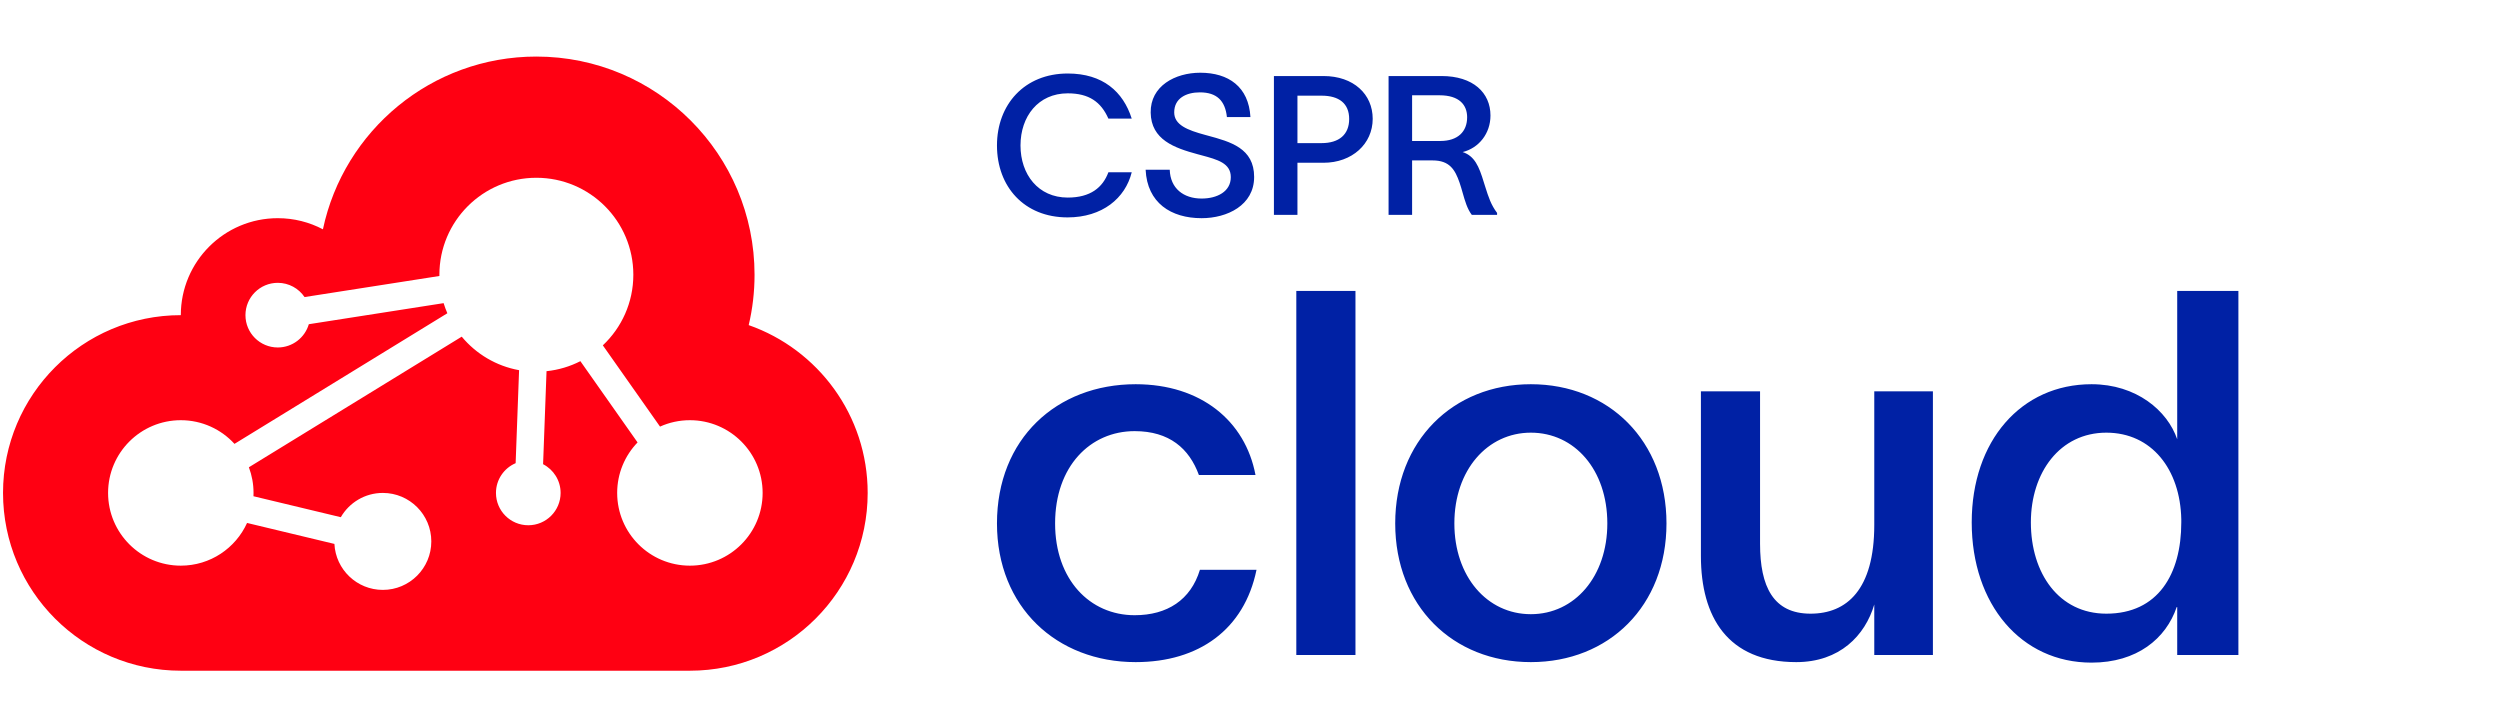
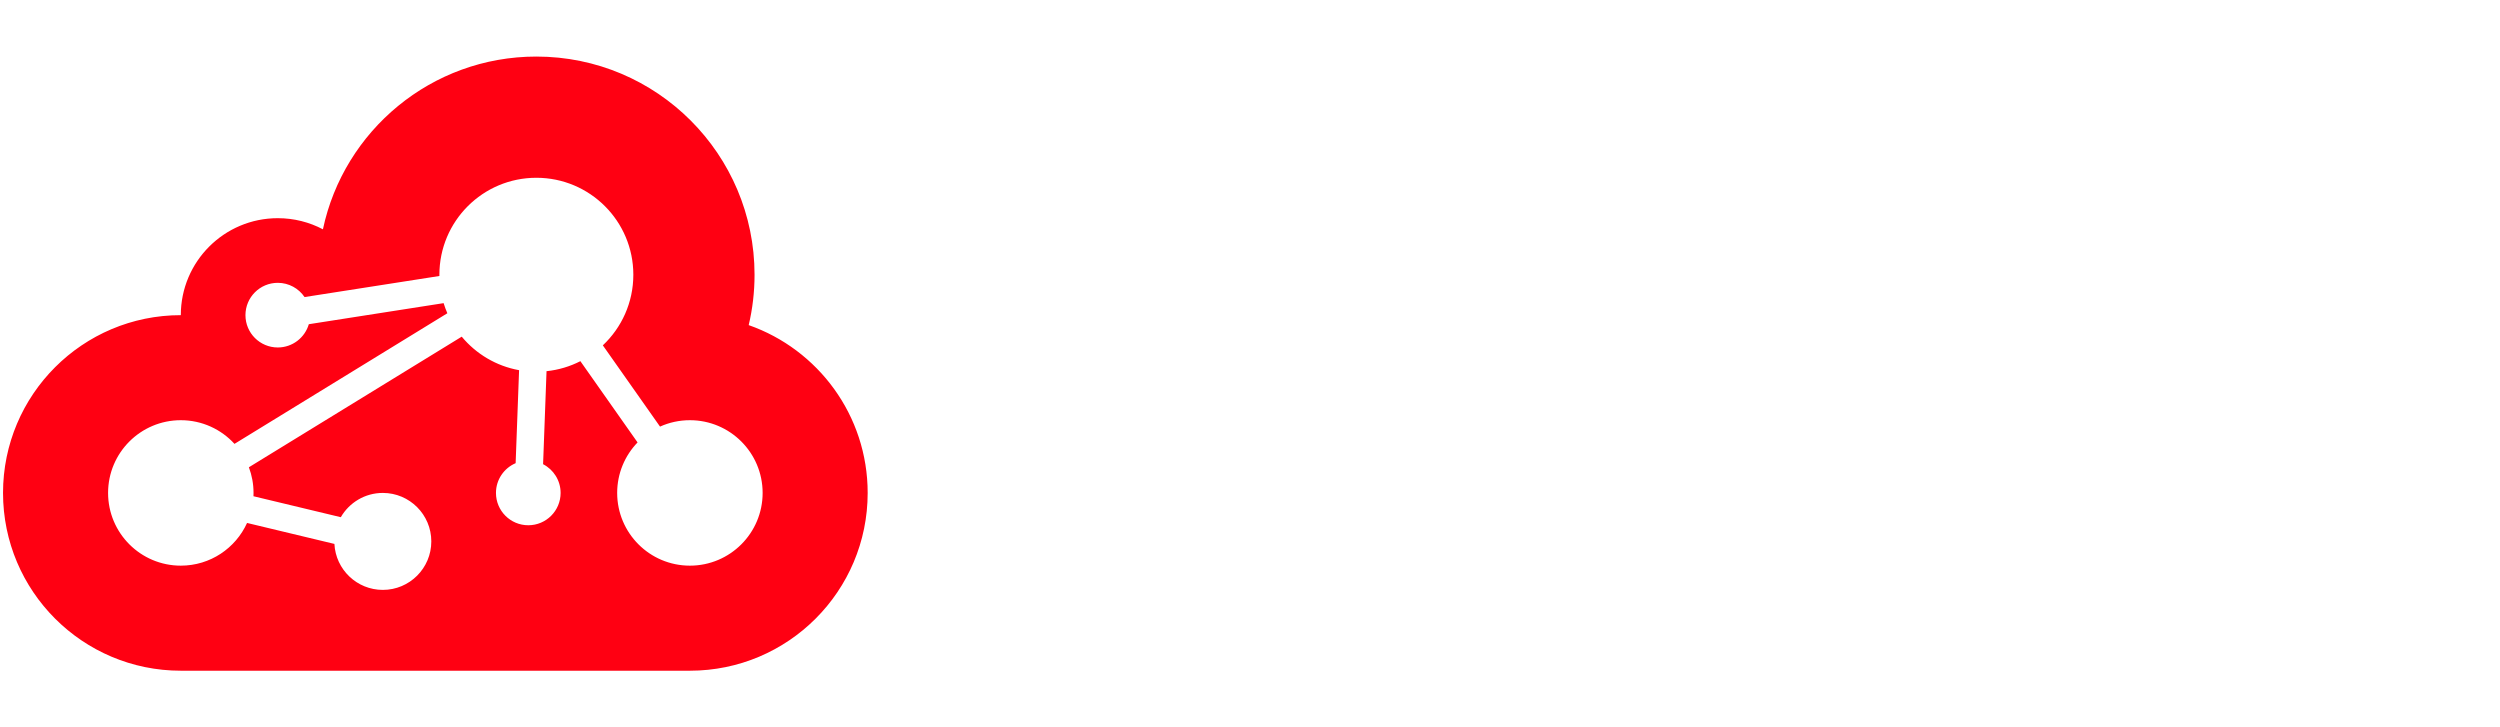
<svg xmlns="http://www.w3.org/2000/svg" width="275" height="80" viewBox="0 0 275 80" fill="none">
-   <path fill-rule="evenodd" clip-rule="evenodd" d="M137.548 12.877H134.96C134.768 11.059 133.826 10.16 131.987 10.16C130.489 10.16 129.163 10.802 129.163 12.364C129.163 13.733 130.596 14.31 132.586 14.845L132.844 14.915C135.356 15.596 137.955 16.301 137.955 19.465C137.955 22.588 134.981 24 132.179 24C128.8 24 126.19 22.31 126.019 18.674H128.671C128.735 20.727 130.19 21.84 132.179 21.84C133.891 21.84 135.388 21.07 135.388 19.487C135.388 17.947 133.93 17.555 132.175 17.083L132.174 17.083L132.174 17.083L132.173 17.082C132.027 17.043 131.879 17.004 131.73 16.963C129.206 16.278 126.618 15.38 126.575 12.385C126.532 9.455 129.27 8 132.03 8C135.131 8 137.356 9.54 137.548 12.877ZM121.923 18.952H124.49C123.784 21.797 121.26 23.914 117.431 23.914C112.661 23.914 109.667 20.535 109.667 16C109.667 11.508 112.683 8.086 117.453 8.086C121.303 8.086 123.549 10.075 124.49 13.048H121.923C121.111 11.209 119.784 10.267 117.453 10.267C114.202 10.267 112.255 12.813 112.255 16C112.255 19.187 114.202 21.733 117.453 21.733C119.956 21.733 121.303 20.62 121.923 18.952ZM145.586 8.364H140.131V23.636H142.719V17.904H145.586C148.73 17.904 150.997 15.829 150.997 13.069C150.997 10.374 148.901 8.364 145.586 8.364ZM145.372 15.743H142.719V10.524H145.372C147.297 10.524 148.409 11.38 148.409 13.091C148.409 14.802 147.297 15.743 145.372 15.743ZM155.331 23.636H152.743V8.364H158.561C162.048 8.364 163.952 10.203 163.952 12.706C163.952 14.674 162.689 16.278 160.893 16.727C162.198 17.155 162.689 18.289 163.224 20.064C163.28 20.236 163.332 20.401 163.382 20.56C163.74 21.689 164.004 22.523 164.679 23.422V23.636H161.898C161.397 22.984 161.144 22.095 160.887 21.19L160.887 21.19C160.781 20.819 160.675 20.446 160.55 20.086C160.058 18.674 159.46 17.647 157.599 17.647H155.331V23.636ZM155.331 10.481V15.508H158.433C160.358 15.508 161.385 14.481 161.385 12.898C161.385 11.551 160.529 10.481 158.347 10.481H155.331ZM142.594 32V72.048H149.101V32H142.594ZM138.216 62.681H131.99C130.981 65.99 128.4 67.673 124.811 67.673C119.875 67.673 116.061 63.746 116.061 57.577C116.061 51.295 119.931 47.425 124.811 47.425C128.625 47.425 130.812 49.331 131.878 52.248H138.104C136.982 46.303 132.102 42.264 124.923 42.264C116.229 42.264 109.667 48.266 109.667 57.577C109.667 66.775 116.229 72.833 124.923 72.833C131.878 72.833 136.87 69.243 138.216 62.681ZM183.313 57.577C183.313 66.663 176.975 72.833 168.393 72.833C159.811 72.833 153.473 66.663 153.473 57.577C153.473 48.49 159.811 42.264 168.393 42.264C176.975 42.264 183.313 48.49 183.313 57.577ZM159.98 57.577C159.98 63.41 163.569 67.56 168.393 67.56C173.217 67.56 176.806 63.41 176.806 57.577C176.806 51.687 173.217 47.593 168.393 47.593C163.625 47.593 159.98 51.687 159.98 57.577ZM206.17 43.05V57.745C206.17 64.868 203.141 67.504 199.159 67.504C195.065 67.504 193.606 64.532 193.606 59.82V43.05H187.1V61.166C187.1 67.841 190.017 72.833 197.589 72.833C202.356 72.833 205.161 69.916 206.17 66.495V72.048H212.62V43.05H206.17ZM239.493 48.322V32H246.224V72.048H239.493V66.775H239.437C238.259 70.253 235.062 72.889 230.07 72.889C222.33 72.889 216.889 66.495 216.889 57.464C216.889 48.49 222.33 42.264 230.07 42.264C235.006 42.264 238.427 45.181 239.493 48.322ZM223.396 57.464C223.396 63.073 226.48 67.504 231.697 67.504C237.362 67.504 239.942 63.185 239.942 57.464V57.128C239.83 51.631 236.689 47.593 231.697 47.593C226.593 47.593 223.396 51.968 223.396 57.464Z" fill="#0021A5" />
  <path fill-rule="evenodd" clip-rule="evenodd" d="M82.357 35.762C82.778 33.983 83 32.129 83 30.222C83 16.967 72.255 6.222 59 6.222C47.459 6.222 37.821 14.368 35.521 25.224C34.038 24.442 32.348 24 30.555 24C24.664 24 19.889 28.776 19.889 34.667C9.089 34.667 0.333 43.422 0.333 54.222C0.333 65.022 9.089 73.778 19.889 73.778H75.889C86.689 73.778 95.444 65.022 95.444 54.222C95.444 45.689 89.979 38.432 82.357 35.762ZM66.312 37.988C68.377 36.043 69.667 33.283 69.667 30.222C69.667 24.331 64.891 19.555 59 19.555C53.109 19.555 48.333 24.331 48.333 30.222C48.333 30.268 48.334 30.314 48.334 30.359L33.502 32.677C32.863 31.732 31.782 31.111 30.555 31.111C28.592 31.111 27 32.703 27 34.667C27 36.63 28.592 38.222 30.555 38.222C32.173 38.222 33.539 37.142 33.97 35.663L48.798 33.346C48.914 33.726 49.051 34.097 49.208 34.458L25.794 48.825C24.332 47.226 22.227 46.222 19.889 46.222C15.47 46.222 11.889 49.804 11.889 54.222C11.889 58.64 15.47 62.222 19.889 62.222C23.129 62.222 25.92 60.296 27.177 57.525L36.785 59.831C36.928 62.649 39.258 64.889 42.111 64.889C45.056 64.889 47.444 62.501 47.444 59.556C47.444 56.61 45.056 54.222 42.111 54.222C40.136 54.222 38.411 55.296 37.489 56.892L27.881 54.586C27.886 54.466 27.889 54.344 27.889 54.222C27.889 53.229 27.708 52.278 27.377 51.4L50.79 37.033C52.362 38.926 54.577 40.266 57.099 40.72L56.72 50.949C55.448 51.49 54.556 52.752 54.556 54.222C54.556 56.186 56.147 57.778 58.111 57.778C60.075 57.778 61.667 56.186 61.667 54.222C61.667 52.846 60.884 51.652 59.74 51.061L60.119 40.831C61.448 40.692 62.704 40.31 63.842 39.729L70.132 48.667C68.743 50.106 67.889 52.064 67.889 54.222C67.889 58.64 71.471 62.222 75.889 62.222C80.307 62.222 83.889 58.64 83.889 54.222C83.889 49.804 80.307 46.222 75.889 46.222C74.718 46.222 73.605 46.474 72.603 46.926L66.312 37.988Z" fill="#FF0012" />
</svg>